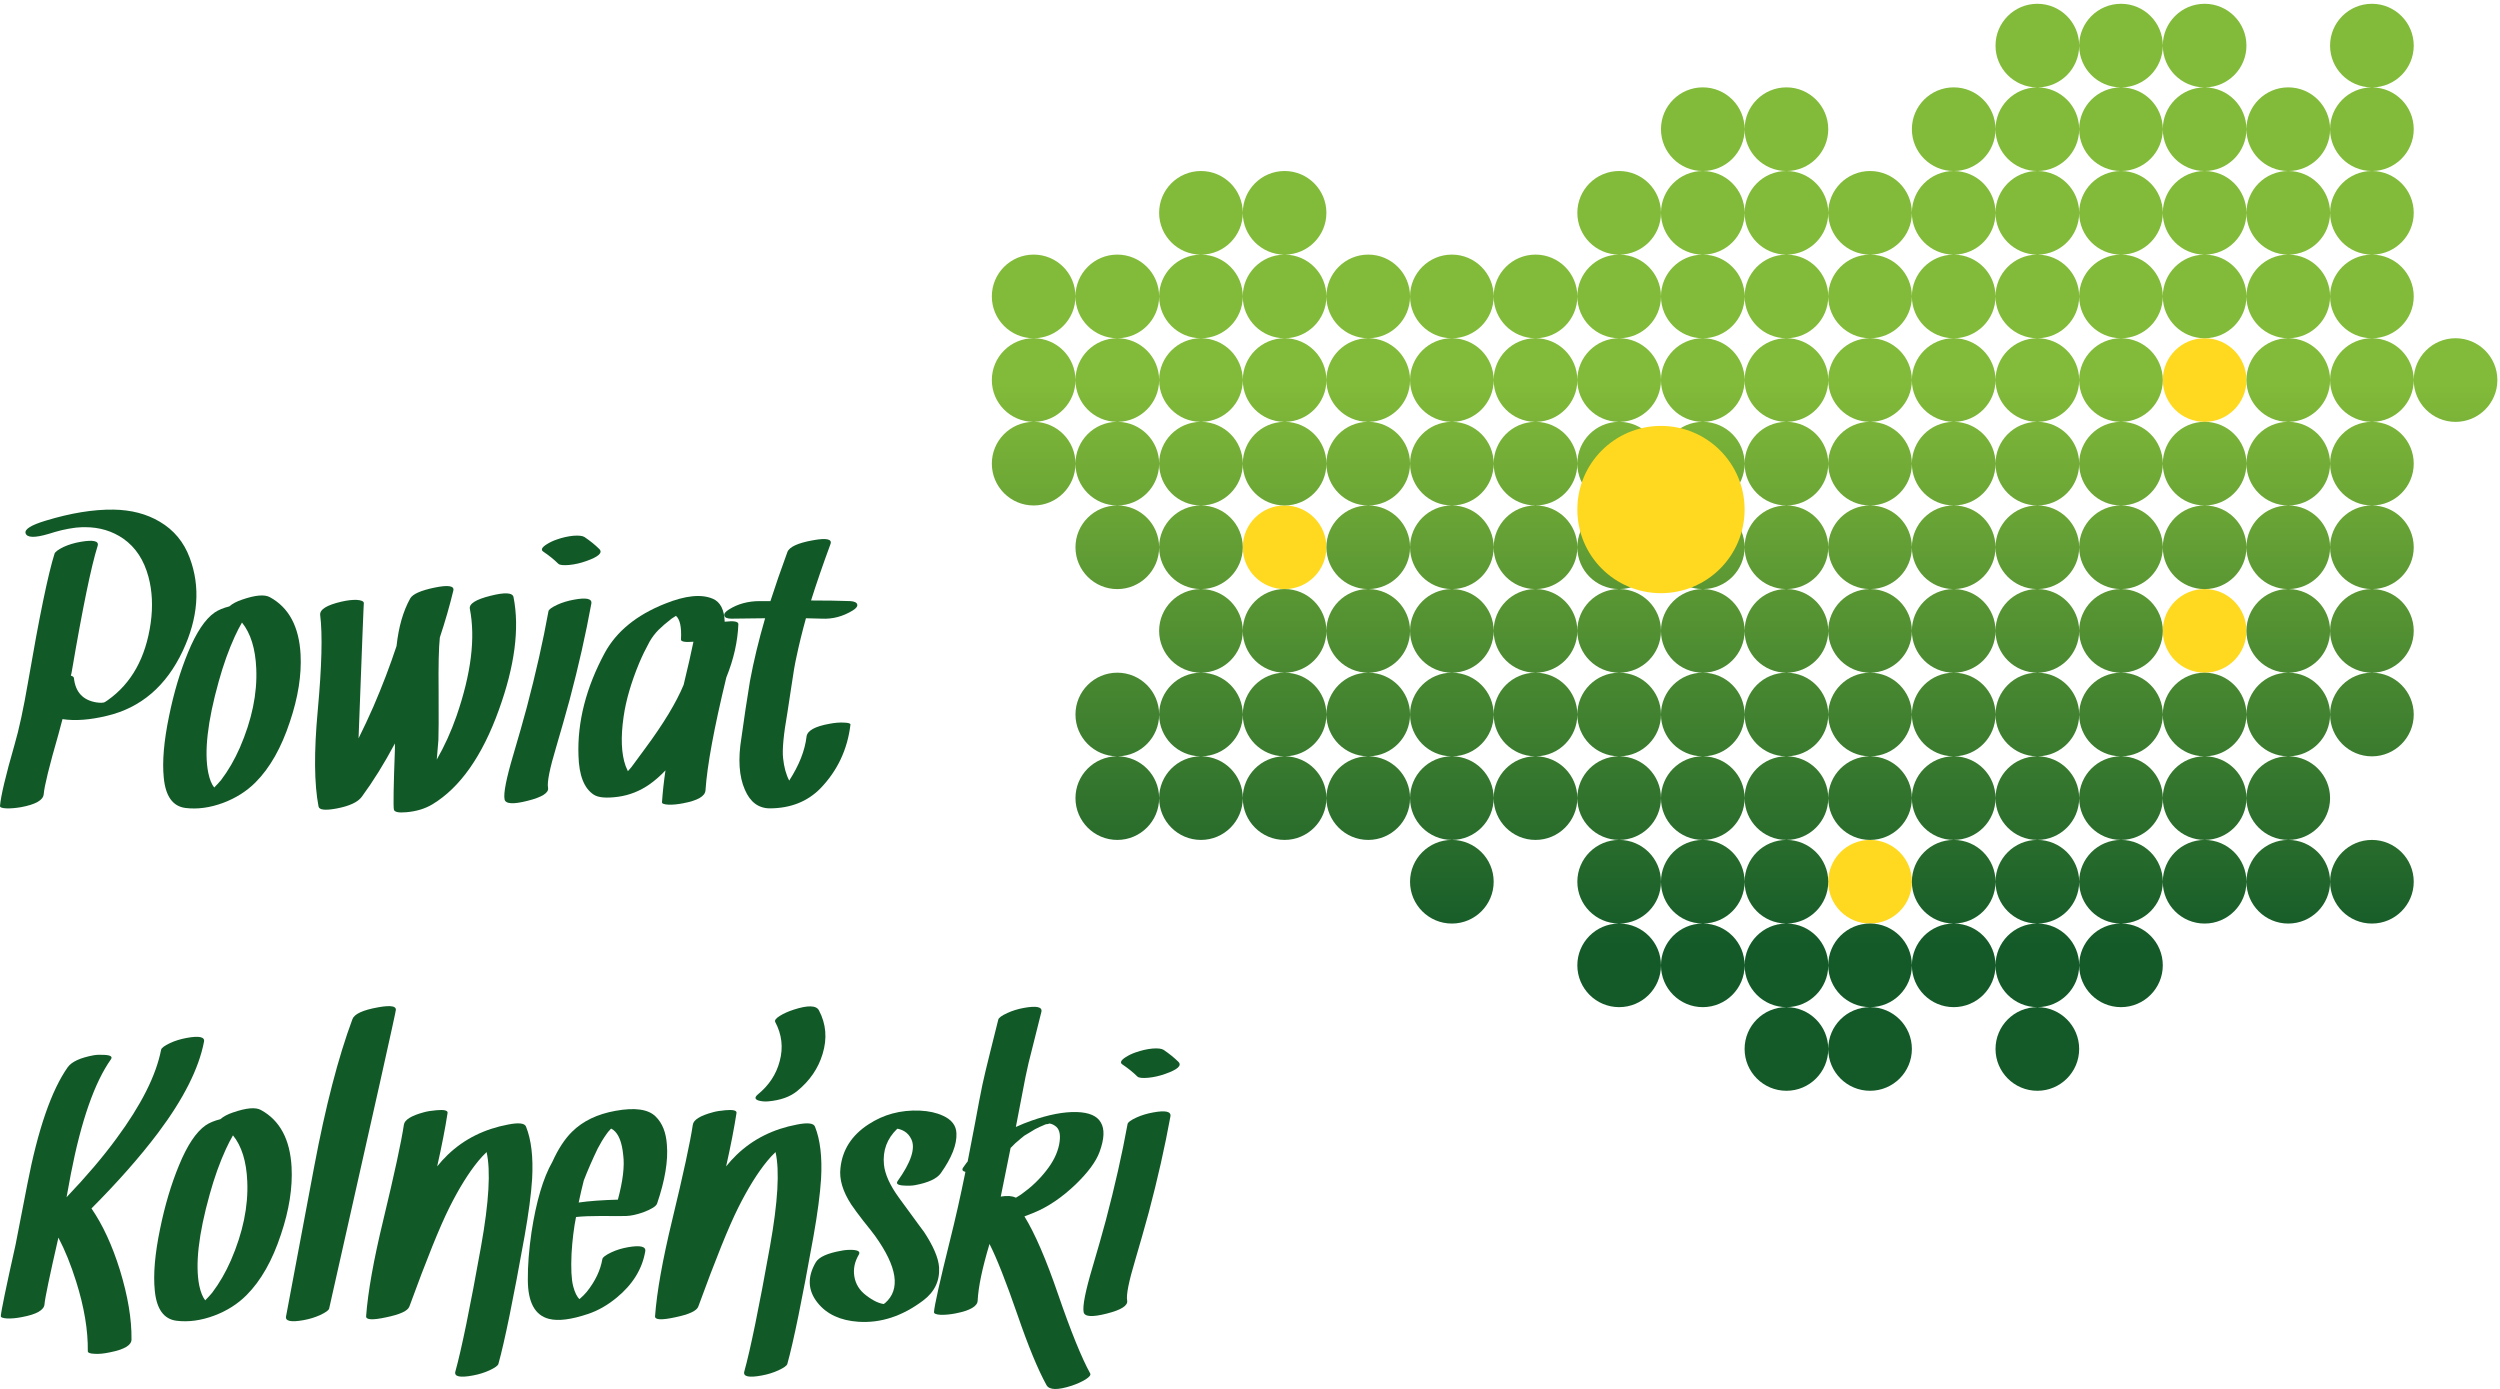
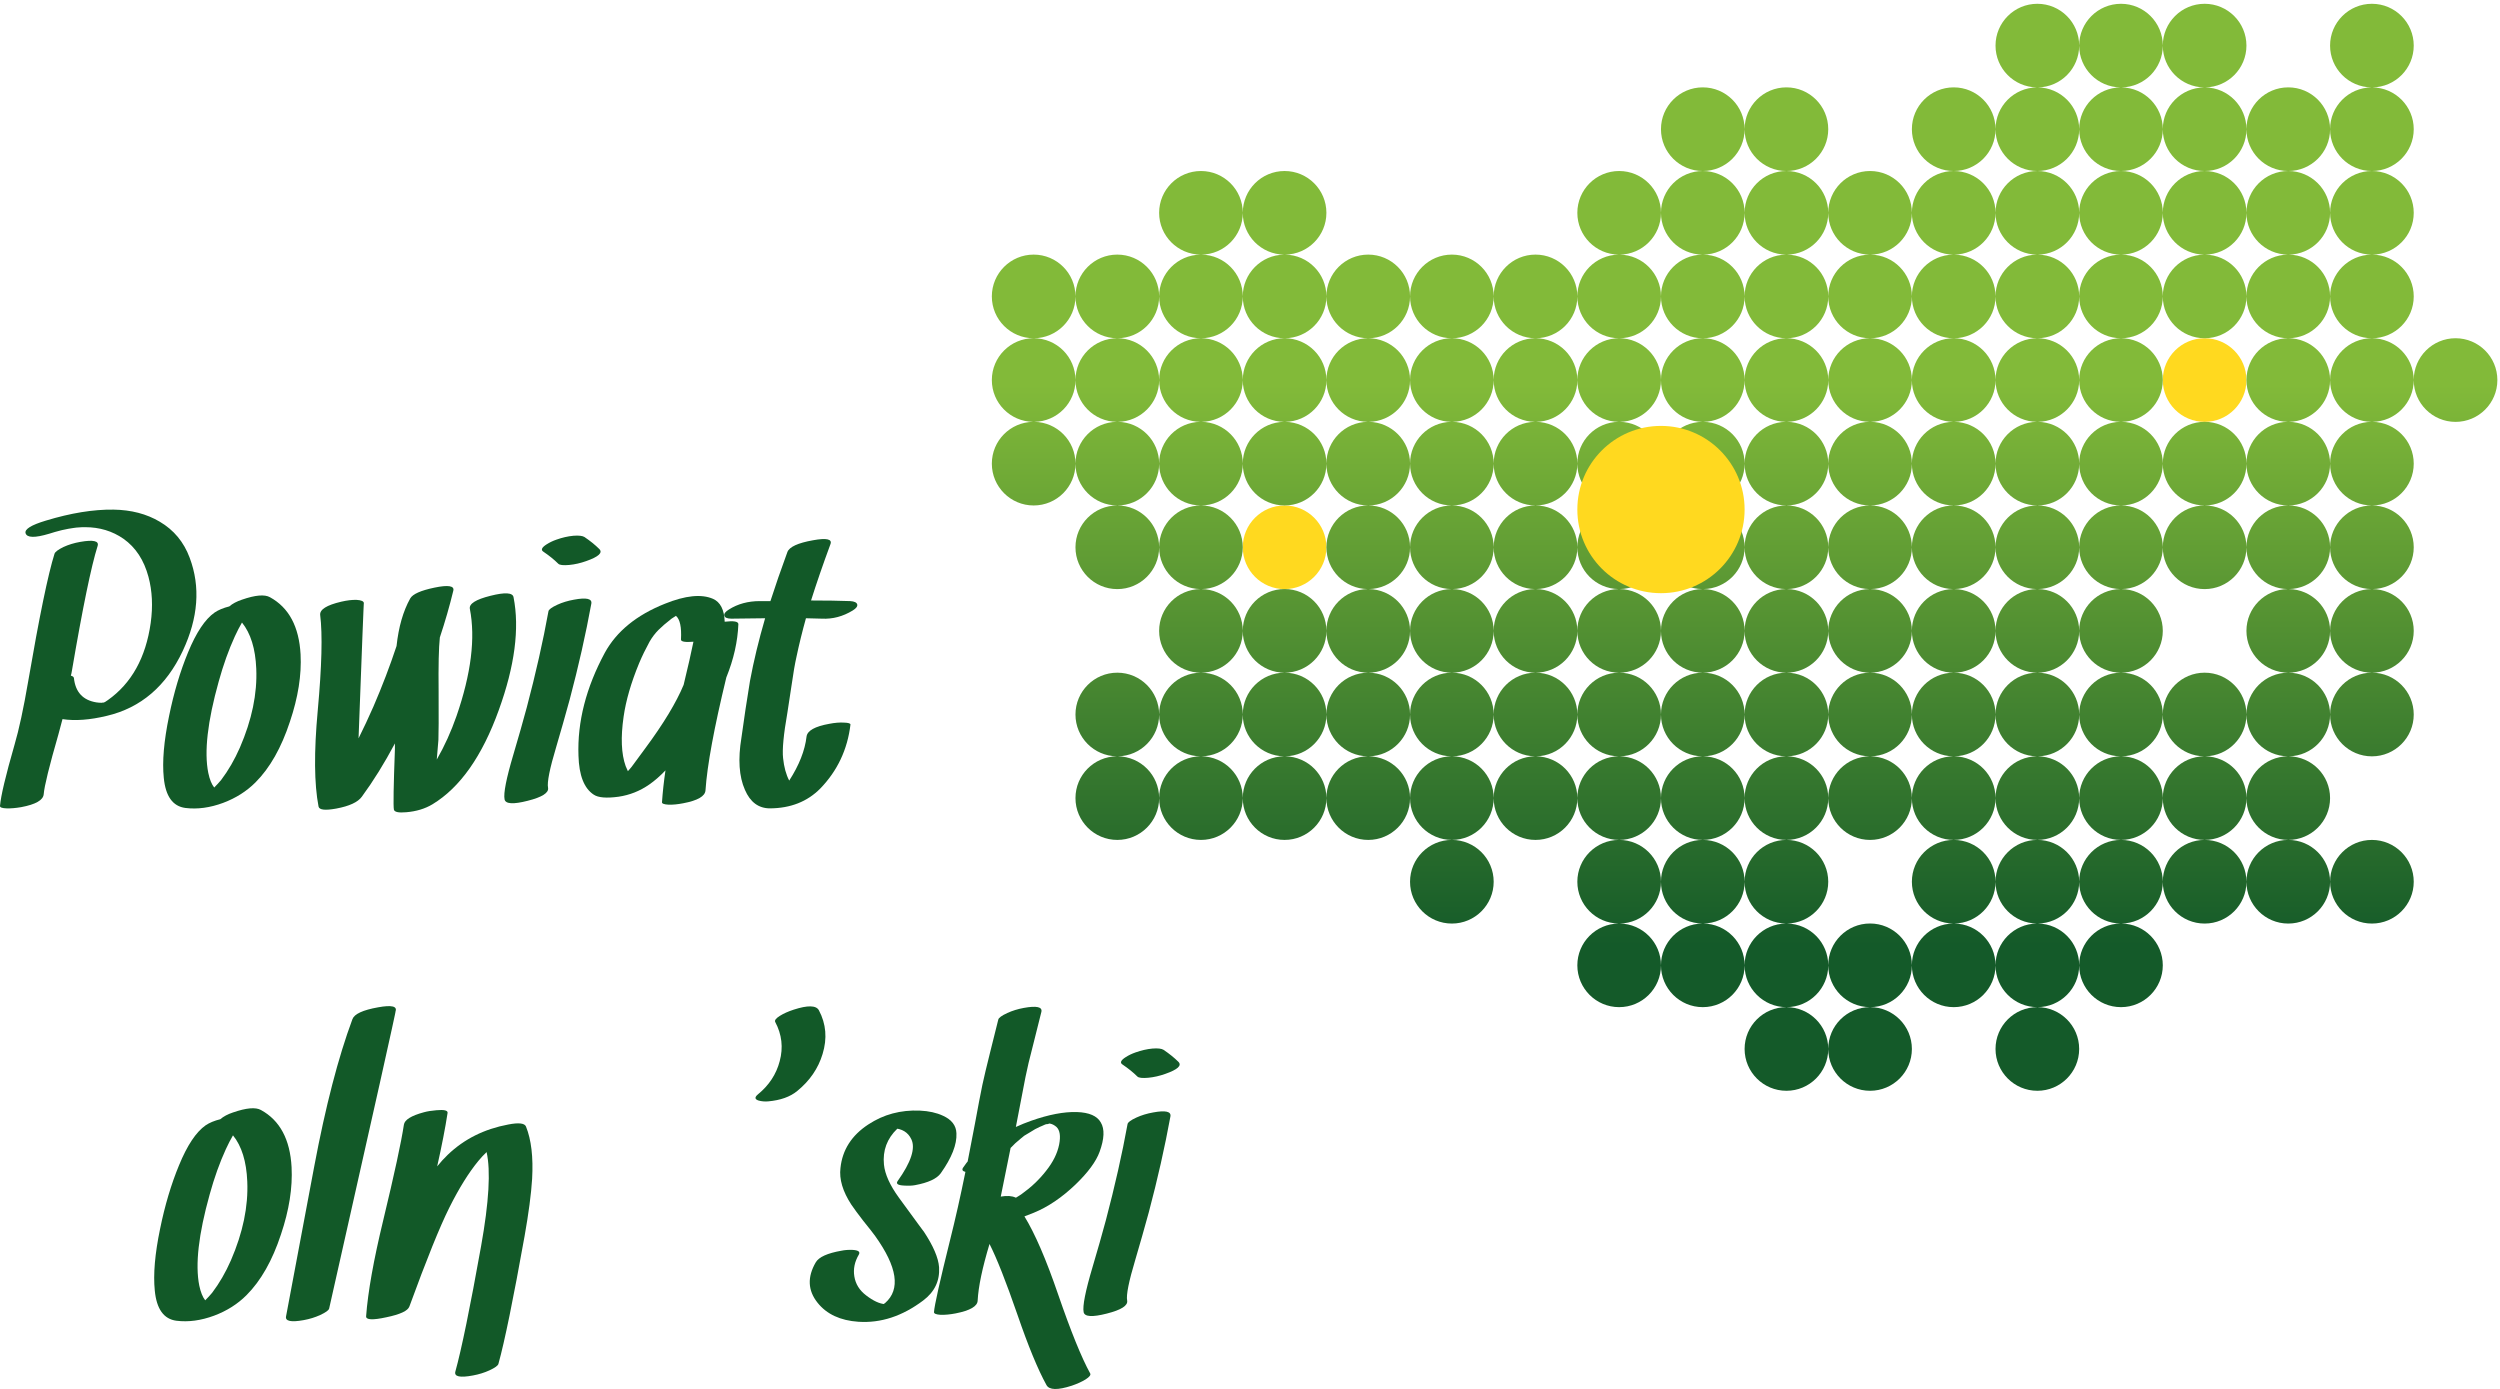
<svg xmlns="http://www.w3.org/2000/svg" width="100%" height="100%" viewBox="0 0 2505 1392" version="1.1" xml:space="preserve" style="fill-rule:evenodd;clip-rule:evenodd;stroke-linejoin:round;stroke-miterlimit:2;">
  <g transform="matrix(4.167,0,0,4.167,0,0)">
    <path d="M453.532,250.175C453.488,249.948 453.508,249.731 453.523,249.493L451.533,250.61C453.801,252.104 453.714,251.114 453.532,250.175Z" style="fill:rgb(91,53,14);fill-rule:nonzero;" />
    <path d="M318.948,131.6C318.948,137.154 314.448,141.655 308.891,141.655C303.338,141.655 298.838,137.154 298.838,131.6C298.838,126.047 303.338,121.545 308.891,121.545C314.448,121.545 318.948,126.047 318.948,131.6Z" style="fill:rgb(255,217,31);fill-rule:nonzero;" />
-     <path d="M459.733,212.024C459.733,217.577 455.232,222.081 449.674,222.081C444.122,222.081 439.621,217.577 439.621,212.024C439.621,206.472 444.122,201.968 449.674,201.968C455.232,201.968 459.733,206.472 459.733,212.024Z" style="fill:rgb(255,217,31);fill-rule:nonzero;" />
    <path d="M540.18,91.389C540.18,96.944 535.679,101.445 530.126,101.445C524.569,101.445 520.068,96.944 520.068,91.389C520.068,85.836 524.569,81.333 530.126,81.333C535.679,81.333 540.18,85.836 540.18,91.389Z" style="fill:rgb(255,217,31);fill-rule:nonzero;" />
-     <path d="M540.18,151.697C540.18,157.254 535.679,161.754 530.126,161.754C524.569,161.754 520.068,157.254 520.068,151.697C520.068,146.144 524.569,141.641 530.126,141.641C535.679,141.641 540.18,146.144 540.18,151.697Z" style="fill:rgb(255,217,31);fill-rule:nonzero;" />
    <path d="M590.465,81.333C584.91,81.333 580.408,85.836 580.408,91.389C580.408,96.944 584.91,101.445 590.465,101.445C596.018,101.445 600.519,96.944 600.519,91.389C600.519,85.836 596.018,81.333 590.465,81.333ZM570.349,222.081C575.906,222.081 580.408,217.577 580.408,212.024C580.408,206.472 575.906,201.968 570.349,201.968C564.795,201.968 560.291,206.472 560.291,212.024C560.291,217.577 564.795,222.081 570.349,222.081ZM560.291,131.6C560.291,137.106 564.719,141.574 570.214,141.648C564.719,141.723 560.291,146.19 560.291,151.697C560.291,157.252 564.792,161.752 570.343,161.754C564.792,161.758 560.291,166.26 560.291,171.812C560.291,177.367 564.795,181.871 570.349,181.871C575.906,181.871 580.408,177.367 580.408,171.812C580.408,166.26 575.91,161.758 570.357,161.754C575.91,161.752 580.408,157.252 580.408,151.697C580.408,146.19 575.98,141.723 570.486,141.648C575.98,141.574 580.408,137.106 580.408,131.6C580.408,126.047 575.906,121.545 570.349,121.545C564.795,121.545 560.291,126.047 560.291,131.6ZM570.349,81.333C564.795,81.333 560.291,85.836 560.291,91.389C560.291,96.896 564.719,101.364 570.214,101.437C564.719,101.512 560.291,105.979 560.291,111.486C560.291,117.043 564.795,121.545 570.349,121.545C575.906,121.545 580.408,117.043 580.408,111.486C580.408,105.979 575.98,101.512 570.486,101.437C575.98,101.364 580.408,96.896 580.408,91.389C580.408,85.836 575.906,81.333 570.349,81.333ZM560.291,51.178C560.291,56.684 564.718,61.151 570.208,61.229C564.718,61.307 560.291,65.772 560.291,71.276C560.291,76.83 564.795,81.333 570.349,81.333C575.906,81.333 580.408,76.83 580.408,71.276C580.408,65.772 575.983,61.307 570.494,61.229C575.983,61.151 580.408,56.684 580.408,51.178C580.408,45.626 575.906,41.123 570.349,41.123C564.795,41.123 560.291,45.626 560.291,51.178ZM570.349,41.123C575.906,41.123 580.408,36.621 580.408,31.066C580.408,25.557 575.98,21.09 570.486,21.017C575.98,20.942 580.408,16.475 580.408,10.967C580.408,5.414 575.906,0.912 570.349,0.912C564.795,0.912 560.291,5.414 560.291,10.967C560.291,16.475 564.719,20.942 570.214,21.017C564.719,21.09 560.291,25.557 560.291,31.066C560.291,36.621 564.795,41.123 570.349,41.123ZM540.18,212.024C540.18,217.577 544.684,222.081 550.236,222.081C555.791,222.081 560.291,217.577 560.291,212.024C560.291,206.472 555.791,201.968 550.236,201.968C544.684,201.968 540.18,206.472 540.18,212.024ZM550.245,161.754C555.794,161.752 560.291,157.252 560.291,151.697C560.291,146.19 555.869,141.723 550.377,141.648C555.869,141.574 560.291,137.106 560.291,131.6C560.291,126.047 555.791,121.545 550.236,121.545C544.684,121.545 540.18,126.047 540.18,131.6C540.18,137.106 544.61,141.574 550.101,141.648C544.61,141.723 540.18,146.19 540.18,151.697C540.18,157.252 544.681,161.752 550.23,161.754C544.681,161.758 540.18,166.26 540.18,171.812C540.18,177.32 544.61,181.787 550.101,181.863C544.61,181.937 540.18,186.402 540.18,191.91C540.18,197.466 544.684,201.968 550.236,201.968C555.791,201.968 560.291,197.466 560.291,191.91C560.291,186.402 555.869,181.937 550.377,181.863C555.869,181.787 560.291,177.32 560.291,171.812C560.291,166.26 555.794,161.758 550.245,161.754ZM550.236,81.333C544.684,81.333 540.18,85.836 540.18,91.389C540.18,96.896 544.61,101.364 550.101,101.437C544.61,101.512 540.18,105.979 540.18,111.486C540.18,117.043 544.684,121.545 550.236,121.545C555.791,121.545 560.291,117.043 560.291,111.486C560.291,105.979 555.869,101.512 550.377,101.437C555.869,101.364 560.291,96.896 560.291,91.389C560.291,85.836 555.791,81.333 550.236,81.333ZM550.095,61.229C544.609,61.307 540.18,65.772 540.18,71.276C540.18,76.83 544.684,81.333 550.236,81.333C555.791,81.333 560.291,76.83 560.291,71.276C560.291,65.772 555.87,61.307 550.382,61.229C555.87,61.151 560.291,56.684 560.291,51.178C560.291,45.626 555.791,41.123 550.236,41.123C544.684,41.123 540.18,45.626 540.18,51.178C540.18,56.684 544.609,61.151 550.095,61.229ZM550.236,41.123C555.791,41.123 560.291,36.621 560.291,31.066C560.291,25.51 555.791,21.008 550.236,21.008C544.684,21.008 540.18,25.51 540.18,31.066C540.18,36.621 544.684,41.123 550.236,41.123ZM530.126,201.968C524.569,201.968 520.068,206.472 520.068,212.024C520.068,217.577 524.569,222.081 530.126,222.081C535.679,222.081 540.18,217.577 540.18,212.024C540.18,206.472 535.679,201.968 530.126,201.968ZM530.126,161.754C524.569,161.754 520.068,166.258 520.068,171.812C520.068,177.32 524.499,181.787 529.987,181.863C524.499,181.937 520.068,186.402 520.068,191.91C520.068,197.466 524.569,201.968 530.126,201.968C535.679,201.968 540.18,197.466 540.18,191.91C540.18,186.402 535.753,181.937 530.266,181.863C535.753,181.787 540.18,177.32 540.18,171.812C540.18,166.258 535.679,161.754 530.126,161.754ZM530.126,121.545C524.569,121.545 520.068,126.047 520.068,131.6C520.068,137.154 524.569,141.655 530.126,141.655C535.679,141.655 540.18,137.154 540.18,131.6C540.18,126.047 535.679,121.545 530.126,121.545ZM530.126,101.431C524.569,101.431 520.068,105.933 520.068,111.486C520.068,117.043 524.569,121.545 530.126,121.545C535.679,121.545 540.18,117.043 540.18,111.486C540.18,105.933 535.679,101.431 530.126,101.431ZM520.068,51.178C520.068,56.684 524.499,61.151 529.983,61.229C524.499,61.307 520.068,65.772 520.068,71.276C520.068,76.83 524.569,81.333 530.126,81.333C535.679,81.333 540.18,76.83 540.18,71.276C540.18,65.772 535.755,61.307 530.271,61.229C535.755,61.151 540.18,56.684 540.18,51.178C540.18,45.626 535.679,41.123 530.126,41.123C524.569,41.123 520.068,45.626 520.068,51.178ZM529.987,21.017C524.499,21.09 520.068,25.557 520.068,31.066C520.068,36.621 524.569,41.123 530.126,41.123C535.679,41.123 540.18,36.621 540.18,31.066C540.18,25.557 535.753,21.09 530.266,21.017C535.753,20.942 540.18,16.475 540.18,10.967C540.18,5.414 535.679,0.912 530.126,0.912C524.569,0.912 520.068,5.414 520.068,10.967C520.068,16.475 524.499,20.942 529.987,21.017ZM510.016,201.968C504.459,201.968 499.958,206.472 499.958,212.024C499.958,217.53 504.383,221.995 509.87,222.073C504.383,222.151 499.958,226.618 499.958,232.122C499.958,237.675 504.459,242.179 510.016,242.179C515.568,242.179 520.068,237.675 520.068,232.122C520.068,226.618 515.645,222.151 510.161,222.073C515.645,221.995 520.068,217.53 520.068,212.024C520.068,206.472 515.568,201.968 510.016,201.968ZM510.153,181.863C515.641,181.787 520.068,177.32 520.068,171.812C520.068,166.26 515.573,161.758 510.022,161.754C515.573,161.752 520.068,157.252 520.068,151.697C520.068,146.19 515.641,141.723 510.153,141.648C515.641,141.574 520.068,137.106 520.068,131.6C520.068,126.047 515.568,121.545 510.016,121.545C504.459,121.545 499.958,126.047 499.958,131.6C499.958,137.106 504.385,141.574 509.876,141.648C504.385,141.723 499.958,146.19 499.958,151.697C499.958,157.252 504.458,161.752 510.004,161.754C504.458,161.758 499.958,166.26 499.958,171.812C499.958,177.32 504.385,181.787 509.876,181.863C504.385,181.937 499.958,186.402 499.958,191.91C499.958,197.466 504.459,201.968 510.016,201.968C515.568,201.968 520.068,197.466 520.068,191.91C520.068,186.402 515.641,181.937 510.153,181.863ZM520.068,111.486C520.068,105.979 515.641,101.512 510.153,101.437C515.641,101.364 520.068,96.896 520.068,91.389C520.068,85.836 515.568,81.333 510.016,81.333C504.459,81.333 499.958,85.836 499.958,91.389C499.958,96.896 504.385,101.364 509.876,101.437C504.385,101.512 499.958,105.979 499.958,111.486C499.958,117.043 504.459,121.545 510.016,121.545C515.568,121.545 520.068,117.043 520.068,111.486ZM499.958,51.178C499.958,56.684 504.383,61.151 509.87,61.229C504.383,61.307 499.958,65.772 499.958,71.276C499.958,76.83 504.459,81.333 510.016,81.333C515.568,81.333 520.068,76.83 520.068,71.276C520.068,65.772 515.645,61.307 510.161,61.229C515.645,61.151 520.068,56.684 520.068,51.178C520.068,45.626 515.568,41.123 510.016,41.123C504.459,41.123 499.958,45.626 499.958,51.178ZM509.876,21.017C504.385,21.09 499.958,25.557 499.958,31.066C499.958,36.621 504.459,41.123 510.016,41.123C515.568,41.123 520.068,36.621 520.068,31.066C520.068,25.557 515.641,21.09 510.153,21.017C515.641,20.942 520.068,16.475 520.068,10.967C520.068,5.414 515.568,0.912 510.016,0.912C504.459,0.912 499.958,5.414 499.958,10.967C499.958,16.475 504.385,20.942 509.876,21.017ZM479.845,252.233C479.845,257.788 484.348,262.29 489.904,262.29C495.457,262.29 499.958,257.788 499.958,252.233C499.958,246.677 495.457,242.179 489.904,242.179C484.348,242.179 479.845,246.677 479.845,252.233ZM490.044,222.073C495.533,221.995 499.958,217.53 499.958,212.024C499.958,206.472 495.457,201.968 489.904,201.968C484.348,201.968 479.845,206.472 479.845,212.024C479.845,217.53 484.27,221.995 489.755,222.073C484.27,222.151 479.845,226.618 479.845,232.122C479.845,237.675 484.348,242.179 489.904,242.179C495.457,242.179 499.958,237.675 499.958,232.122C499.958,226.618 495.533,222.151 490.044,222.073ZM499.958,191.91C499.958,186.402 495.529,181.937 490.037,181.863C495.529,181.787 499.958,177.32 499.958,171.812C499.958,166.26 495.461,161.758 489.908,161.754C495.461,161.752 499.958,157.252 499.958,151.697C499.958,146.19 495.529,141.723 490.037,141.648C495.529,141.574 499.958,137.106 499.958,131.6C499.958,126.047 495.457,121.545 489.904,121.545C484.348,121.545 479.845,126.047 479.845,131.6C479.845,137.106 484.274,141.574 489.766,141.648C484.274,141.723 479.845,146.19 479.845,151.697C479.845,157.252 484.346,161.752 489.896,161.754C484.346,161.758 479.845,166.26 479.845,171.812C479.845,177.32 484.274,181.787 489.766,181.863C484.274,181.937 479.845,186.402 479.845,191.91C479.845,197.466 484.348,201.968 489.904,201.968C495.457,201.968 499.958,197.466 499.958,191.91ZM499.958,111.486C499.958,105.979 495.529,101.512 490.037,101.437C495.529,101.364 499.958,96.896 499.958,91.389C499.958,85.836 495.457,81.333 489.904,81.333C484.348,81.333 479.845,85.836 479.845,91.389C479.845,96.896 484.274,101.364 489.766,101.437C484.274,101.512 479.845,105.979 479.845,111.486C479.845,117.043 484.348,121.545 489.904,121.545C495.457,121.545 499.958,117.043 499.958,111.486ZM489.904,81.333C495.457,81.333 499.958,76.83 499.958,71.276C499.958,65.772 495.533,61.307 490.044,61.229C495.533,61.151 499.958,56.684 499.958,51.178C499.958,45.626 495.457,41.123 489.904,41.123C484.348,41.123 479.845,45.626 479.845,51.178C479.845,56.684 484.27,61.151 489.755,61.229C484.27,61.307 479.845,65.772 479.845,71.276C479.845,76.83 484.348,81.333 489.904,81.333ZM489.904,41.123C495.457,41.123 499.958,36.621 499.958,31.066C499.958,25.557 495.529,21.09 490.037,21.017C495.529,20.942 499.958,16.475 499.958,10.967C499.958,5.414 495.457,0.912 489.904,0.912C484.348,0.912 479.845,5.414 479.845,10.967C479.845,16.475 484.274,20.942 489.766,21.017C484.274,21.09 479.845,25.557 479.845,31.066C479.845,36.621 484.348,41.123 489.904,41.123ZM469.934,222.073C475.422,221.995 479.845,217.53 479.845,212.024C479.845,206.472 475.344,201.968 469.79,201.968C464.235,201.968 459.733,206.472 459.733,212.024C459.733,217.53 464.16,221.995 469.647,222.073C464.16,222.151 459.733,226.618 459.733,232.122C459.733,237.675 464.235,242.179 469.79,242.179C475.344,242.179 479.845,237.675 479.845,232.122C479.845,226.618 475.422,222.151 469.934,222.073ZM479.845,191.91C479.845,186.402 475.416,181.937 469.924,181.863C475.416,181.787 479.845,177.32 479.845,171.812C479.845,166.26 475.348,161.758 469.795,161.754C475.348,161.752 479.845,157.252 479.845,151.697C479.845,146.19 475.416,141.723 469.924,141.648C475.416,141.574 479.845,137.106 479.845,131.6C479.845,126.047 475.344,121.545 469.79,121.545C464.235,121.545 459.733,126.047 459.733,131.6C459.733,137.106 464.161,141.574 469.655,141.648C464.161,141.723 459.733,146.19 459.733,151.697C459.733,157.252 464.232,161.752 469.782,161.754C464.232,161.758 459.733,166.26 459.733,171.812C459.733,177.32 464.161,181.787 469.655,181.863C464.161,181.937 459.733,186.402 459.733,191.91C459.733,197.466 464.235,201.968 469.79,201.968C475.344,201.968 479.845,197.466 479.845,191.91ZM459.733,91.389C459.733,96.896 464.161,101.364 469.655,101.437C464.161,101.512 459.733,105.979 459.733,111.486C459.733,117.043 464.235,121.545 469.79,121.545C475.344,121.545 479.845,117.043 479.845,111.486C479.845,105.979 475.416,101.512 469.924,101.437C475.416,101.364 479.845,96.896 479.845,91.389C479.845,85.836 475.344,81.333 469.79,81.333C464.235,81.333 459.733,85.836 459.733,91.389ZM469.647,61.229C464.16,61.307 459.733,65.772 459.733,71.276C459.733,76.83 464.235,81.333 469.79,81.333C475.344,81.333 479.845,76.83 479.845,71.276C479.845,65.772 475.422,61.307 469.934,61.229C475.422,61.151 479.845,56.684 479.845,51.178C479.845,45.626 475.344,41.123 469.79,41.123C464.235,41.123 459.733,45.626 459.733,51.178C459.733,56.684 464.16,61.151 469.647,61.229ZM479.845,31.066C479.845,25.51 475.344,21.008 469.79,21.008C464.235,21.008 459.733,25.51 459.733,31.066C459.733,36.621 464.235,41.123 469.79,41.123C475.344,41.123 479.845,36.621 479.845,31.066ZM439.621,252.233C439.621,257.788 444.122,262.29 449.674,262.29C455.232,262.29 459.733,257.788 459.733,252.233C459.733,246.677 455.232,242.179 449.674,242.179C444.122,242.179 439.621,246.677 439.621,252.233ZM449.674,222.065C444.122,222.065 439.621,226.567 439.621,232.122C439.621,237.675 444.122,242.179 449.674,242.179C455.232,242.179 459.733,237.675 459.733,232.122C459.733,226.567 455.232,222.065 449.674,222.065ZM449.814,181.863C455.305,181.787 459.733,177.32 459.733,171.812C459.733,166.26 455.236,161.758 449.685,161.754C455.236,161.752 459.733,157.252 459.733,151.697C459.733,146.19 455.305,141.723 449.814,141.648C455.305,141.574 459.733,137.106 459.733,131.6C459.733,126.047 455.232,121.545 449.674,121.545C444.122,121.545 439.621,126.047 439.621,131.6C439.621,137.106 444.051,141.574 449.54,141.648C444.051,141.723 439.621,146.19 439.621,151.697C439.621,157.252 444.121,161.752 449.668,161.754C444.121,161.758 439.621,166.26 439.621,171.812C439.621,177.32 444.051,181.787 449.54,181.863C444.051,181.937 439.621,186.402 439.621,191.91C439.621,197.466 444.122,201.968 449.674,201.968C455.232,201.968 459.733,197.466 459.733,191.91C459.733,186.402 455.305,181.937 449.814,181.863ZM439.621,91.389C439.621,96.896 444.051,101.364 449.54,101.437C444.051,101.512 439.621,105.979 439.621,111.486C439.621,117.043 444.122,121.545 449.674,121.545C455.232,121.545 459.733,117.043 459.733,111.486C459.733,105.979 455.305,101.512 449.814,101.437C455.305,101.364 459.733,96.896 459.733,91.389C459.733,85.836 455.232,81.333 449.674,81.333C444.122,81.333 439.621,85.836 439.621,91.389ZM449.533,61.229C444.045,61.307 439.621,65.772 439.621,71.276C439.621,76.83 444.122,81.333 449.674,81.333C455.232,81.333 459.733,76.83 459.733,71.276C459.733,65.772 455.309,61.307 449.823,61.229C455.309,61.151 459.733,56.684 459.733,51.178C459.733,45.626 455.232,41.123 449.674,41.123C444.122,41.123 439.621,45.626 439.621,51.178C439.621,56.684 444.045,61.151 449.533,61.229ZM429.566,242.179C424.011,242.179 419.509,246.677 419.509,252.233C419.509,257.788 424.011,262.29 429.566,262.29C435.121,262.29 439.621,257.788 439.621,252.233C439.621,246.677 435.121,242.179 429.566,242.179ZM439.621,232.122C439.621,226.618 435.198,222.151 429.709,222.073C435.198,221.995 439.621,217.53 439.621,212.024C439.621,206.472 435.121,201.968 429.566,201.968C424.011,201.968 419.509,206.472 419.509,212.024C419.509,217.53 423.933,221.995 429.419,222.073C423.933,222.151 419.509,226.618 419.509,232.122C419.509,237.675 424.011,242.179 429.566,242.179C435.121,242.179 439.621,237.675 439.621,232.122ZM429.702,181.863C435.194,181.787 439.621,177.32 439.621,171.812C439.621,166.26 435.125,161.758 429.574,161.754C435.125,161.752 439.621,157.252 439.621,151.697C439.621,146.19 435.194,141.723 429.702,141.648C435.194,141.574 439.621,137.106 439.621,131.6C439.621,126.047 435.121,121.545 429.566,121.545C424.011,121.545 419.509,126.047 419.509,131.6C419.509,137.106 423.937,141.574 429.427,141.648C423.937,141.723 419.509,146.19 419.509,151.697C419.509,157.252 424.005,161.752 429.558,161.754C424.005,161.758 419.509,166.26 419.509,171.812C419.509,177.32 423.937,181.787 429.427,181.863C423.937,181.937 419.509,186.402 419.509,191.91C419.509,197.466 424.011,201.968 429.566,201.968C435.121,201.968 439.621,197.466 439.621,191.91C439.621,186.402 435.194,181.937 429.702,181.863ZM419.509,91.389C419.509,96.896 423.937,101.364 429.427,101.437C423.937,101.512 419.509,105.979 419.509,111.486C419.509,117.043 424.011,121.545 429.566,121.545C435.121,121.545 439.621,117.043 439.621,111.486C439.621,105.979 435.194,101.512 429.702,101.437C435.194,101.364 439.621,96.896 439.621,91.389C439.621,85.836 435.121,81.333 429.566,81.333C424.011,81.333 419.509,85.836 419.509,91.389ZM419.509,51.178C419.509,56.684 423.933,61.151 429.419,61.229C423.933,61.307 419.509,65.772 419.509,71.276C419.509,76.83 424.011,81.333 429.566,81.333C435.121,81.333 439.621,76.83 439.621,71.276C439.621,65.772 435.198,61.307 429.709,61.229C435.198,61.151 439.621,56.684 439.621,51.178C439.621,45.626 435.121,41.123 429.566,41.123C424.011,41.123 419.509,45.626 419.509,51.178ZM429.566,41.123C435.121,41.123 439.621,36.621 439.621,31.066C439.621,25.51 435.121,21.008 429.566,21.008C424.011,21.008 419.509,25.51 419.509,31.066C419.509,36.621 424.011,41.123 429.566,41.123ZM409.596,222.073C415.085,221.995 419.509,217.53 419.509,212.024C419.509,206.472 415.005,201.968 409.451,201.968C403.9,201.968 399.399,206.472 399.399,212.024C399.399,217.53 403.822,221.995 409.31,222.073C403.822,222.151 399.399,226.618 399.399,232.122C399.399,237.675 403.9,242.179 409.451,242.179C415.005,242.179 419.509,237.675 419.509,232.122C419.509,226.618 415.085,222.151 409.596,222.073ZM419.509,191.91C419.509,186.402 415.082,181.937 409.591,181.863C415.082,181.787 419.509,177.32 419.509,171.812C419.509,166.26 415.011,161.758 409.458,161.754C415.011,161.752 419.509,157.252 419.509,151.697C419.509,146.19 415.082,141.723 409.591,141.648C415.082,141.574 419.509,137.106 419.509,131.6C419.509,126.047 415.005,121.545 409.451,121.545C403.9,121.545 399.399,126.047 399.399,131.6C399.399,137.106 403.824,141.574 409.317,141.648C403.824,141.723 399.399,146.19 399.399,151.697C399.399,157.252 403.895,161.752 409.447,161.754C403.895,161.758 399.399,166.26 399.399,171.812C399.399,177.32 403.824,181.787 409.317,181.863C403.824,181.937 399.399,186.402 399.399,191.91C399.399,197.466 403.9,201.968 409.451,201.968C415.005,201.968 419.509,197.466 419.509,191.91ZM399.399,91.389C399.399,96.896 403.824,101.364 409.317,101.437C403.824,101.512 399.399,105.979 399.399,111.486C399.399,117.043 403.9,121.545 409.451,121.545C415.005,121.545 419.509,117.043 419.509,111.486C419.509,105.979 415.082,101.512 409.591,101.437C415.082,101.364 419.509,96.896 419.509,91.389C419.509,85.836 415.005,81.333 409.451,81.333C403.9,81.333 399.399,85.836 399.399,91.389ZM409.31,61.229C403.822,61.307 399.399,65.772 399.399,71.276C399.399,76.83 403.9,81.333 409.451,81.333C415.005,81.333 419.509,76.83 419.509,71.276C419.509,65.772 415.085,61.307 409.596,61.229C415.085,61.151 419.509,56.684 419.509,51.178C419.509,45.626 415.005,41.123 409.451,41.123C403.9,41.123 399.399,45.626 399.399,51.178C399.399,56.684 403.822,61.151 409.31,61.229ZM419.509,31.066C419.509,25.51 415.005,21.008 409.451,21.008C403.9,21.008 399.399,25.51 399.399,31.066C399.399,36.621 403.9,41.123 409.451,41.123C415.005,41.123 419.509,36.621 419.509,31.066ZM389.488,222.073C394.97,221.995 399.399,217.53 399.399,212.024C399.399,206.472 394.896,201.968 389.341,201.968C383.789,201.968 379.288,206.472 379.288,212.024C379.288,217.53 383.71,221.995 389.197,222.073C383.71,222.151 379.288,226.618 379.288,232.122C379.288,237.675 383.789,242.179 389.341,242.179C394.896,242.179 399.399,237.675 399.399,232.122C399.399,226.618 394.97,222.151 389.488,222.073ZM399.399,191.91C399.399,186.402 394.968,181.937 389.478,181.863C394.968,181.787 399.399,177.32 399.399,171.812C399.399,166.26 394.9,161.758 389.348,161.754C394.9,161.752 399.399,157.252 399.399,151.697C399.399,146.19 394.968,141.723 389.478,141.648C394.968,141.574 399.399,137.106 399.399,131.6C399.399,126.047 394.896,121.545 389.341,121.545C383.789,121.545 379.288,126.047 379.288,131.6C379.288,137.106 383.712,141.574 389.205,141.648C383.712,141.723 379.288,146.19 379.288,151.697C379.288,157.252 383.786,161.752 389.335,161.754C383.786,161.758 379.288,166.26 379.288,171.812C379.288,177.32 383.712,181.787 389.205,181.863C383.712,181.937 379.288,186.402 379.288,191.91C379.288,197.466 383.789,201.968 389.341,201.968C394.896,201.968 399.399,197.466 399.399,191.91ZM399.399,111.486C399.399,105.979 394.968,101.512 389.478,101.437C394.968,101.364 399.399,96.896 399.399,91.389C399.399,85.836 394.896,81.333 389.341,81.333C383.789,81.333 379.288,85.836 379.288,91.389C379.288,96.896 383.712,101.364 389.205,101.437C383.712,101.512 379.288,105.979 379.288,111.486C379.288,117.043 383.789,121.545 389.341,121.545C394.896,121.545 399.399,117.043 399.399,111.486ZM389.341,81.333C394.896,81.333 399.399,76.83 399.399,71.276C399.399,65.772 394.97,61.307 389.488,61.229C394.97,61.151 399.399,56.684 399.399,51.178C399.399,45.626 394.896,41.123 389.341,41.123C383.789,41.123 379.288,45.626 379.288,51.178C379.288,56.684 383.71,61.151 389.197,61.229C383.71,61.307 379.288,65.772 379.288,71.276C379.288,76.83 383.789,81.333 389.341,81.333ZM369.364,181.863C374.857,181.787 379.288,177.32 379.288,171.812C379.288,166.26 374.788,161.758 369.237,161.754C374.788,161.752 379.288,157.252 379.288,151.697C379.288,146.19 374.857,141.723 369.364,141.648C374.857,141.574 379.288,137.106 379.288,131.6C379.288,126.047 374.784,121.545 369.229,121.545C363.673,121.545 359.17,126.047 359.17,131.6C359.17,137.106 363.6,141.574 369.092,141.648C363.6,141.723 359.17,146.19 359.17,151.697C359.17,157.252 363.669,161.752 369.223,161.754C363.669,161.758 359.17,166.26 359.17,171.812C359.17,177.32 363.6,181.787 369.092,181.863C363.6,181.937 359.17,186.402 359.17,191.91C359.17,197.466 363.673,201.968 369.229,201.968C374.784,201.968 379.288,197.466 379.288,191.91C379.288,186.402 374.857,181.937 369.364,181.863ZM379.288,111.486C379.288,105.979 374.857,101.512 369.364,101.437C374.857,101.364 379.288,96.896 379.288,91.389C379.288,85.836 374.784,81.333 369.229,81.333C363.673,81.333 359.17,85.836 359.17,91.389C359.17,96.896 363.6,101.364 369.092,101.437C363.6,101.512 359.17,105.979 359.17,111.486C359.17,117.043 363.673,121.545 369.229,121.545C374.784,121.545 379.288,117.043 379.288,111.486ZM369.229,81.333C374.784,81.333 379.288,76.83 379.288,71.276C379.288,65.723 374.784,61.222 369.229,61.222C363.673,61.222 359.17,65.723 359.17,71.276C359.17,76.83 363.673,81.333 369.229,81.333ZM339.06,212.024C339.06,217.577 343.563,222.081 349.117,222.081C354.67,222.081 359.17,217.577 359.17,212.024C359.17,206.472 354.67,201.968 349.117,201.968C343.563,201.968 339.06,206.472 339.06,212.024ZM349.251,181.863C354.747,181.787 359.17,177.32 359.17,171.812C359.17,166.26 354.674,161.758 349.122,161.754C354.674,161.752 359.17,157.252 359.17,151.697C359.17,146.19 354.747,141.723 349.251,141.648C354.747,141.574 359.17,137.106 359.17,131.6C359.17,126.047 354.67,121.545 349.117,121.545C343.563,121.545 339.06,126.047 339.06,131.6C339.06,137.106 343.491,141.574 348.98,141.648C343.491,141.723 339.06,146.19 339.06,151.697C339.06,157.252 343.559,161.752 349.109,161.754C343.559,161.758 339.06,166.26 339.06,171.812C339.06,177.32 343.491,181.787 348.98,181.863C343.491,181.937 339.06,186.402 339.06,191.91C339.06,197.466 343.563,201.968 349.117,201.968C354.67,201.968 359.17,197.466 359.17,191.91C359.17,186.402 354.747,181.937 349.251,181.863ZM359.17,111.486C359.17,105.979 354.747,101.512 349.251,101.437C354.747,101.364 359.17,96.896 359.17,91.389C359.17,85.836 354.67,81.333 349.117,81.333C343.563,81.333 339.06,85.836 339.06,91.389C339.06,96.896 343.491,101.364 348.98,101.437C343.491,101.512 339.06,105.979 339.06,111.486C339.06,117.043 343.563,121.545 349.117,121.545C354.67,121.545 359.17,117.043 359.17,111.486ZM349.117,81.333C354.67,81.333 359.17,76.83 359.17,71.276C359.17,65.723 354.67,61.222 349.117,61.222C343.563,61.222 339.06,65.723 339.06,71.276C339.06,76.83 343.563,81.333 349.117,81.333ZM329.141,181.863C334.635,181.787 339.06,177.32 339.06,171.812C339.06,166.26 334.561,161.758 329.011,161.754C334.561,161.752 339.06,157.252 339.06,151.697C339.06,146.19 334.635,141.723 329.141,141.648C334.635,141.574 339.06,137.106 339.06,131.6C339.06,126.047 334.559,121.545 329.005,121.545C323.452,121.545 318.948,126.047 318.948,131.6C318.948,137.106 323.379,141.574 328.865,141.648C323.379,141.723 318.948,146.19 318.948,151.697C318.948,157.252 323.446,161.752 328.998,161.754C323.446,161.758 318.948,166.26 318.948,171.812C318.948,177.32 323.379,181.787 328.865,181.863C323.379,181.937 318.948,186.402 318.948,191.91C318.948,197.466 323.452,201.968 329.005,201.968C334.559,201.968 339.06,197.466 339.06,191.91C339.06,186.402 334.635,181.937 329.141,181.863ZM339.06,111.486C339.06,105.979 334.635,101.512 329.141,101.437C334.635,101.364 339.06,96.896 339.06,91.389C339.06,85.836 334.559,81.333 329.005,81.333C323.452,81.333 318.948,85.836 318.948,91.389C318.948,96.896 323.379,101.364 328.865,101.437C323.379,101.512 318.948,105.979 318.948,111.486C318.948,117.043 323.452,121.545 329.005,121.545C334.559,121.545 339.06,117.043 339.06,111.486ZM329.005,81.333C334.559,81.333 339.06,76.83 339.06,71.276C339.06,65.723 334.559,61.222 329.005,61.222C323.452,61.222 318.948,65.723 318.948,71.276C318.948,76.83 323.452,81.333 329.005,81.333ZM309.032,181.863C314.52,181.787 318.948,177.32 318.948,171.812C318.948,166.26 314.45,161.758 308.901,161.754C314.45,161.752 318.948,157.252 318.948,151.697C318.948,146.144 314.448,141.641 308.891,141.641C303.338,141.641 298.838,146.144 298.838,151.697C298.838,157.252 303.334,161.752 308.885,161.754C303.334,161.758 298.838,166.26 298.838,171.812C298.838,177.32 303.264,181.787 308.756,181.863C303.264,181.937 298.838,186.402 298.838,191.91C298.838,197.466 303.338,201.968 308.891,201.968C314.448,201.968 318.948,197.466 318.948,191.91C318.948,186.402 314.52,181.937 309.032,181.863ZM298.838,91.389C298.838,96.896 303.264,101.364 308.756,101.437C303.264,101.512 298.838,105.979 298.838,111.486C298.838,117.043 303.338,121.545 308.891,121.545C314.448,121.545 318.948,117.043 318.948,111.486C318.948,105.979 314.52,101.512 309.032,101.437C314.52,101.364 318.948,96.896 318.948,91.389C318.948,85.836 314.448,81.333 308.891,81.333C303.338,81.333 298.838,85.836 298.838,91.389ZM308.749,61.229C303.264,61.307 298.838,65.772 298.838,71.276C298.838,76.83 303.338,81.333 308.891,81.333C314.448,81.333 318.948,76.83 318.948,71.276C318.948,65.772 314.524,61.307 309.038,61.229C314.524,61.151 318.948,56.684 318.948,51.178C318.948,45.626 314.448,41.123 308.891,41.123C303.338,41.123 298.838,45.626 298.838,51.178C298.838,56.684 303.264,61.151 308.749,61.229ZM288.918,181.863C294.407,181.787 298.838,177.32 298.838,171.812C298.838,166.26 294.338,161.758 288.788,161.754C294.338,161.752 298.838,157.252 298.838,151.697C298.838,146.19 294.407,141.723 288.918,141.648C294.407,141.574 298.838,137.106 298.838,131.6C298.838,126.047 294.336,121.545 288.782,121.545C283.229,121.545 278.725,126.047 278.725,131.6C278.725,137.106 283.153,141.574 288.643,141.648C283.153,141.723 278.725,146.19 278.725,151.697C278.725,157.252 283.225,161.752 288.776,161.754C283.225,161.758 278.725,166.26 278.725,171.812C278.725,177.32 283.153,181.787 288.643,181.863C283.153,181.937 278.725,186.402 278.725,191.91C278.725,197.466 283.229,201.968 288.782,201.968C294.336,201.968 298.838,197.466 298.838,191.91C298.838,186.402 294.407,181.937 288.918,181.863ZM298.838,111.486C298.838,105.979 294.407,101.512 288.918,101.437C294.407,101.364 298.838,96.896 298.838,91.389C298.838,85.836 294.336,81.333 288.782,81.333C283.229,81.333 278.725,85.836 278.725,91.389C278.725,96.896 283.153,101.364 288.643,101.437C283.153,101.512 278.725,105.979 278.725,111.486C278.725,117.043 283.229,121.545 288.782,121.545C294.336,121.545 298.838,117.043 298.838,111.486ZM288.782,81.333C294.336,81.333 298.838,76.83 298.838,71.276C298.838,65.772 294.411,61.307 288.922,61.229C294.411,61.151 298.838,56.684 298.838,51.178C298.838,45.626 294.336,41.123 288.782,41.123C283.229,41.123 278.725,45.626 278.725,51.178C278.725,56.684 283.149,61.151 288.637,61.229C283.149,61.307 278.725,65.772 278.725,71.276C278.725,76.83 283.229,81.333 288.782,81.333ZM268.803,181.863C274.297,181.787 278.725,177.32 278.725,171.812C278.725,166.258 274.225,161.754 268.668,161.754C263.112,161.754 258.609,166.258 258.609,171.812C258.609,177.32 263.04,181.787 268.53,181.863C263.04,181.937 258.609,186.402 258.609,191.91C258.609,197.466 263.112,201.968 268.668,201.968C274.225,201.968 278.725,197.466 278.725,191.91C278.725,186.402 274.297,181.937 268.803,181.863ZM268.668,121.545C263.112,121.545 258.609,126.047 258.609,131.6C258.609,137.154 263.112,141.655 268.668,141.655C274.225,141.655 278.725,137.154 278.725,131.6C278.725,126.047 274.225,121.545 268.668,121.545ZM278.725,111.486C278.725,105.979 274.297,101.512 268.803,101.437C274.297,101.364 278.725,96.896 278.725,91.389C278.725,85.836 274.225,81.333 268.668,81.333C263.112,81.333 258.609,85.836 258.609,91.389C258.609,96.896 263.04,101.364 268.53,101.437C263.04,101.512 258.609,105.979 258.609,111.486C258.609,117.043 263.112,121.545 268.668,121.545C274.225,121.545 278.725,117.043 278.725,111.486ZM268.668,81.333C274.225,81.333 278.725,76.83 278.725,71.276C278.725,65.723 274.225,61.222 268.668,61.222C263.112,61.222 258.609,65.723 258.609,71.276C258.609,76.83 263.112,81.333 268.668,81.333ZM248.694,101.437C254.186,101.364 258.609,96.896 258.609,91.389C258.609,85.836 254.11,81.333 248.555,81.333C243,81.333 238.499,85.836 238.499,91.389C238.499,96.896 242.928,101.364 248.418,101.437C242.928,101.512 238.499,105.979 238.499,111.486C238.499,117.043 243,121.545 248.555,121.545C254.11,121.545 258.609,117.043 258.609,111.486C258.609,105.979 254.186,101.512 248.694,101.437ZM258.609,71.276C258.609,65.723 254.11,61.222 248.555,61.222C243,61.222 238.499,65.723 238.499,71.276C238.499,76.83 243,81.333 248.555,81.333C254.11,81.333 258.609,76.83 258.609,71.276Z" style="fill:url(#_Linear1);" />
    <path d="M379.288,122.525C379.288,133.633 388.289,142.637 399.399,142.637C410.505,142.637 419.509,133.633 419.509,122.525C419.509,111.419 410.505,102.414 399.399,102.414C388.289,102.414 379.288,111.419 379.288,122.525Z" style="fill:rgb(255,217,31);fill-rule:nonzero;" />
-     <path d="M44.877,249.583C47.92,249.026 49.313,249.337 49.051,250.515C47.805,256.962 44.123,264.265 38.004,272.415C33.686,278.143 28.347,284.2 21.995,290.583C24.713,294.542 26.988,299.47 28.822,305.36C30.752,311.645 31.685,317.227 31.62,322.102C31.62,323.479 29.871,324.511 26.366,325.196C24.992,325.491 23.797,325.606 22.783,325.54C21.669,325.509 21.114,325.298 21.114,324.903C21.178,319.86 20.245,314.284 18.314,308.159C17.039,304.099 15.611,300.581 14.042,297.602C11.913,306.901 10.801,312.235 10.704,313.608C10.606,315.016 8.806,316.05 5.302,316.702C3.963,316.966 2.782,317.079 1.769,317.044C0.688,316.981 0.164,316.784 0.196,316.458C0.265,315.313 1.44,309.616 3.731,299.368C3.764,299.173 4.715,294.296 6.577,284.739C9.133,271.546 12.374,262.169 16.301,256.602C17.25,255.298 19.312,254.347 22.488,253.757C23.207,253.626 24.075,253.593 25.091,253.657C26.595,253.725 27.119,254.085 26.663,254.737C22.734,260.303 19.524,269.485 17.039,282.286C16.842,283.333 16.498,285.198 16.008,287.88C20.784,282.872 24.78,278.175 27.988,273.788C33.944,265.735 37.527,258.618 38.74,252.433C38.804,252.005 39.526,251.466 40.901,250.808C42.112,250.253 43.438,249.847 44.877,249.583Z" style="fill:rgb(18,89,40);fill-rule:nonzero;" />
    <path d="M55.531,303.052C58.412,296.407 59.723,290.091 59.459,284.099C59.264,279.288 58.115,275.589 56.023,273.005C55.436,274.018 54.861,275.132 54.303,276.343C52.83,279.552 51.539,283.165 50.424,287.192C47.742,296.784 46.906,304.099 47.92,309.141C48.25,310.714 48.723,311.891 49.344,312.677C49.967,312.054 50.523,311.446 51.014,310.858C52.75,308.569 54.256,305.968 55.531,303.052ZM62.75,266.915C67.301,269.401 69.754,273.987 70.115,280.663C70.377,285.608 69.525,290.991 67.563,296.817C65.498,303.102 62.732,307.979 59.264,311.446C57.135,313.577 54.549,315.214 51.506,316.358C48.33,317.538 45.303,317.948 42.424,317.587C39.381,317.194 37.644,314.77 37.219,310.321C36.824,306.427 37.251,301.483 38.495,295.491C39.64,289.862 41.162,284.755 43.061,280.173C45.025,275.393 47.152,272.202 49.443,270.597C50.359,269.975 51.539,269.485 52.979,269.126C53.731,268.47 54.748,267.931 56.023,267.503C59.231,266.391 61.473,266.196 62.75,266.915Z" style="fill:rgb(18,89,40);fill-rule:nonzero;" />
    <path d="M84.746,245.065C85.205,243.819 87.268,242.87 90.932,242.218C94.174,241.628 95.564,241.954 95.107,243.2C95.4,242.382 90.082,266.196 79.15,314.64C79.051,315.067 78.332,315.589 76.988,316.212C75.777,316.77 74.451,317.177 73.012,317.44C69.936,317.995 68.525,317.684 68.789,316.507C68.953,315.718 71.213,303.708 75.564,280.466C78.281,266.03 81.34,254.233 84.746,245.065Z" style="fill:rgb(18,89,40);fill-rule:nonzero;" />
    <path d="M126.481,270.891C127.758,274.067 128.248,278.257 127.956,283.464C127.727,287.13 127.122,291.727 126.139,297.259C123.422,312.413 121.329,322.645 119.854,327.944C119.756,328.372 119.034,328.895 117.692,329.516C116.483,330.073 115.157,330.483 113.717,330.747C110.573,331.337 109.167,331.024 109.495,329.809C110.965,324.511 113.03,314.462 115.68,299.665C117.579,289.059 118.022,281.515 117.006,277.03C116.286,277.716 115.633,278.419 115.042,279.141C112.717,281.956 110.377,285.72 108.022,290.434C105.764,294.952 102.571,302.856 98.445,314.151C98.084,315.2 96.236,316.061 92.898,316.753C89.592,317.474 87.971,317.39 88.037,316.507C88.463,310.681 89.84,302.972 92.162,293.38C94.844,282.253 96.496,274.606 97.119,270.45C97.285,269.272 98.887,268.274 101.93,267.456C102.749,267.227 103.766,267.059 104.979,266.964C106.809,266.8 107.694,267.015 107.627,267.602C107.071,271.235 106.237,275.524 105.124,280.466C105.944,279.452 106.792,278.518 107.678,277.669C111.606,273.903 116.45,271.481 122.209,270.401C124.731,269.909 126.157,270.075 126.481,270.891Z" style="fill:rgb(18,89,40);fill-rule:nonzero;" />
-     <path d="M148.233,270.251C148.264,270.251 148.282,270.237 148.282,270.206C148.282,270.237 148.264,270.251 148.233,270.251ZM139.151,289.159C141.637,288.8 144.78,288.569 148.577,288.468C149.788,283.954 150.215,280.368 149.856,277.716C149.559,274.673 148.758,272.661 147.448,271.677C147.252,271.546 147.086,271.448 146.958,271.384C146.762,271.546 146.711,271.597 146.811,271.528C146.418,271.921 146.088,272.317 145.829,272.712C145.04,273.821 144.338,274.983 143.717,276.194C142.44,278.847 141.329,281.399 140.379,283.852C139.95,285.524 139.545,287.29 139.151,289.159ZM137.481,313.808C137.45,313.839 137.401,313.854 137.333,313.854L137.481,313.808ZM160.36,275.263C160.688,279.124 159.903,283.839 158.006,289.405C157.778,290.058 156.661,290.761 154.667,291.515C153.063,292.071 151.704,292.366 150.59,292.397C149.872,292.431 147.86,292.431 144.551,292.397C141.997,292.397 139.983,292.479 138.512,292.643C137.987,295.263 137.627,298.19 137.434,301.433C137.268,305.034 137.401,307.651 137.825,309.288C138.217,310.794 138.727,311.825 139.346,312.384C140.065,311.761 140.655,311.173 141.114,310.612C143.143,308.061 144.387,305.44 144.846,302.759C144.911,302.333 145.629,301.794 147.008,301.138C148.184,300.581 149.512,300.173 150.983,299.911C153.963,299.388 155.354,299.716 155.159,300.893C154.436,305.149 152.143,308.862 148.282,312.038C146.055,313.874 143.747,315.181 141.36,315.966C137.366,317.308 134.254,317.704 132.032,317.143C128.627,316.296 126.924,313.151 126.924,307.718C126.893,304.378 127.186,300.563 127.807,296.278C128.955,288.847 130.623,283.218 132.817,279.386C134.223,276.276 135.811,273.856 137.577,272.12C140.165,269.565 143.633,267.895 147.989,267.112C152.67,266.261 155.895,266.718 157.663,268.487C159.264,270.058 160.167,272.317 160.36,275.263Z" style="fill:rgb(18,89,40);fill-rule:nonzero;" />
-     <path d="M195.961,270.891C197.237,274.067 197.727,278.257 197.434,283.464C197.202,287.13 196.598,291.727 195.614,297.259C192.897,312.413 190.805,322.645 189.331,327.944C189.233,328.372 188.51,328.895 187.17,329.516C185.959,330.073 184.633,330.483 183.194,330.747C180.053,331.337 178.645,331.024 178.971,329.809C180.442,324.511 182.506,314.462 185.159,299.665C187.055,289.059 187.499,281.515 186.487,277.03C185.762,277.716 185.108,278.419 184.52,279.141C182.194,281.956 179.854,285.72 177.497,290.434C175.239,294.952 172.047,302.856 167.922,314.151C167.563,315.2 165.713,316.061 162.375,316.753C159.069,317.474 157.45,317.39 157.514,316.507C157.94,310.681 159.315,302.972 161.637,293.38C164.323,282.253 165.977,274.606 166.598,270.45C166.76,269.272 168.364,268.274 171.411,267.456C172.227,267.227 173.241,267.059 174.454,266.964C176.286,266.8 177.17,267.015 177.106,267.602C176.547,271.235 175.713,275.524 174.602,280.466C175.42,279.452 176.272,278.518 177.153,277.669C181.081,273.903 185.926,271.481 191.69,270.401C194.208,269.909 195.631,270.075 195.961,270.891Z" style="fill:rgb(18,89,40);fill-rule:nonzero;" />
    <path d="M226.206,282.136C225.256,283.446 223.194,284.395 220.018,284.985C219.329,285.116 218.461,285.149 217.415,285.083C215.911,285.018 215.385,284.659 215.846,284.001C219.086,279.452 220.182,276.097 219.137,273.936C218.348,272.266 216.893,271.384 214.764,271.286C214.241,271.286 214.209,271.268 214.668,271.235C214.077,271.3 214.108,271.3 214.764,271.235C215.487,271.138 216.192,270.909 216.877,270.548C216.778,270.614 216.663,270.681 216.534,270.745C216.534,270.712 216.418,270.796 216.192,270.991C216.159,271.024 216.008,271.171 215.745,271.431C213.292,273.788 212.227,276.653 212.555,280.026C212.784,282.35 213.979,285.001 216.141,287.979C220.297,293.677 222.293,296.391 222.129,296.13C224.422,299.599 225.649,302.462 225.811,304.722C226.008,307.997 224.731,310.663 221.983,312.725C216.975,316.491 211.788,318.192 206.417,317.833C202.065,317.538 198.792,316.015 196.598,313.265C194.241,310.321 194.092,307.079 196.159,303.542C196.909,302.266 198.971,301.335 202.342,300.745C203.129,300.581 203.997,300.516 204.948,300.548C206.383,300.616 206.909,300.991 206.514,301.679C205.5,303.411 205.141,305.163 205.436,306.934C205.731,308.765 206.678,310.288 208.282,311.499C209.985,312.808 211.506,313.511 212.85,313.608C213.247,313.608 213.274,313.641 212.948,313.706C212.393,313.808 211.868,313.97 211.377,314.198C211.967,313.936 212.456,313.641 212.85,313.315C216.581,310.042 215.78,304.675 210.442,297.21C210.049,296.653 209.102,295.444 207.596,293.577C206.352,291.974 205.387,290.663 204.702,289.649C202.637,286.474 201.768,283.544 202.098,280.86C202.555,276.505 204.782,273.02 208.774,270.401C212.44,267.977 216.581,266.866 221.196,267.059C223.358,267.159 225.208,267.569 226.747,268.29C228.84,269.239 229.92,270.647 229.985,272.513C230.116,275.198 228.858,278.403 226.206,282.136Z" style="fill:rgb(18,89,40);fill-rule:nonzero;" />
    <path d="M245.5,273.739C244.487,274.559 243.668,275.313 243.047,275.999L242.997,276.046L242.997,276.097C241.458,283.692 240.674,287.571 240.643,287.733C242.147,287.474 243.34,287.554 244.225,287.979L244.325,287.979C244.879,287.651 245.338,287.358 245.7,287.097C247.956,285.493 249.905,283.641 251.54,281.546C253.211,279.452 254.258,277.341 254.684,275.212C255.077,273.184 254.862,271.774 254.045,270.991C253.553,270.567 253.063,270.302 252.573,270.206C252.506,270.206 252.458,270.188 252.426,270.155C251.899,270.321 251.624,270.368 251.59,270.302C251.458,270.368 251.295,270.434 251.1,270.499C251.067,270.532 250.887,270.614 250.557,270.745C250.264,270.876 250.069,270.958 249.969,270.991C249.415,271.253 249.053,271.431 248.891,271.528C248.43,271.792 248.055,272.02 247.76,272.218C246.778,272.808 246.288,273.1 246.288,273.1C246.288,273.1 246.026,273.313 245.5,273.739ZM258.661,284.788C255.387,287.929 252.032,290.206 248.594,291.614C247.811,291.938 247.055,292.235 246.336,292.495C248.858,296.589 251.557,302.841 254.438,311.253C257.515,320.19 260.083,326.522 262.149,330.255C262.344,330.616 261.983,331.089 261.066,331.681C260.182,332.235 259.071,332.741 257.729,333.202C254.323,334.311 252.295,334.265 251.637,333.054C249.577,329.323 247.252,323.69 244.667,316.165C241.917,308.21 239.674,302.53 237.94,299.124C236.208,304.888 235.256,309.421 235.09,312.725C235.057,314.1 233.292,315.132 229.792,315.821C228.448,316.079 227.252,316.192 226.206,316.165C225.124,316.099 224.586,315.886 224.586,315.524C224.684,313.952 225.977,308.159 228.465,298.143C229.709,293.202 230.936,287.753 232.147,281.792C231.459,281.63 231.262,281.302 231.559,280.809C231.819,280.417 232.112,280.009 232.44,279.581C232.342,279.712 232.426,279.614 232.686,279.288C233.045,277.52 233.633,274.462 234.454,270.106C235.172,266.181 235.762,263.102 236.223,260.874C236.647,258.911 237.27,256.292 238.09,253.02C239.071,249.157 239.725,246.538 240.051,245.163C240.149,244.739 240.868,244.216 242.213,243.593C243.422,243.036 244.75,242.628 246.19,242.364C249.264,241.806 250.674,242.12 250.415,243.298C250.116,244.575 249.463,247.194 248.448,251.155C247.596,254.395 246.975,257.011 246.583,259.009C246.256,260.682 245.485,264.673 244.274,270.991C245.485,270.434 246.696,269.944 247.909,269.516C252.163,268.013 255.844,267.308 258.956,267.405C261.903,267.503 263.817,268.337 264.7,269.909C265.649,271.481 265.553,273.839 264.405,276.979C263.555,279.306 261.64,281.907 258.661,284.788Z" style="fill:rgb(18,89,40);fill-rule:nonzero;" />
    <path d="M269.905,255.966C269.25,255.54 269.51,254.948 270.69,254.2C271.409,253.739 272.196,253.364 273.047,253.067C274.422,252.577 275.782,252.266 277.122,252.136C278.399,252.038 279.284,252.136 279.774,252.433C281.178,253.382 282.377,254.347 283.36,255.327C284.243,256.212 283.194,257.179 280.215,258.225C278.842,258.716 277.481,259.024 276.139,259.157C274.702,259.288 273.817,259.191 273.491,258.86C272.506,257.882 271.311,256.917 269.905,255.966ZM271.133,270.302C271.196,269.876 271.901,269.354 273.245,268.733C274.454,268.177 275.797,267.766 277.27,267.503C280.249,266.948 281.641,267.261 281.444,268.438C280.1,275.802 278.368,283.493 276.239,291.515C275.19,295.343 274.112,299.141 272.999,302.907C271.426,308.141 270.774,311.417 271.036,312.725C271.264,313.936 269.627,314.985 266.124,315.868C262.655,316.753 260.805,316.64 260.575,315.524C260.28,314.085 260.984,310.499 262.688,304.772C263.934,300.581 265.01,296.784 265.928,293.38C268.086,285.198 269.823,277.505 271.133,270.302Z" style="fill:rgb(18,89,40);fill-rule:nonzero;" />
    <path d="M45.615,134.131C48.234,141.103 47.678,148.566 43.945,156.521C39.952,165 33.863,170.205 25.681,172.135C21.621,173.119 18.068,173.381 15.025,172.922C14.699,174.23 14.372,175.459 14.043,176.605C11.851,184.199 10.671,188.994 10.508,190.99C10.375,192.402 8.578,193.432 5.108,194.084C3.765,194.314 2.586,194.416 1.573,194.381C0.492,194.348 -0.03,194.152 0.001,193.791C0.196,191.402 1.359,186.508 3.487,179.111C4.566,175.443 5.664,170.351 6.778,163.836C9.459,148.257 11.57,138.027 13.11,133.149C13.274,132.691 13.995,132.152 15.271,131.529C16.482,130.972 17.824,130.562 19.298,130.303C22.473,129.746 23.862,130.074 23.472,131.283C21.933,136.162 19.868,146.179 17.285,161.334C17.25,161.43 17.22,161.611 17.188,161.873C17.12,162.135 17.071,162.332 17.039,162.463C17.496,162.592 17.741,162.789 17.775,163.051C18.136,166.424 19.937,168.371 23.176,168.896C23.568,168.961 24.01,168.992 24.501,168.992C24.501,168.961 24.633,168.943 24.896,168.943C24.994,168.912 25.074,168.881 25.141,168.846C25.239,168.814 25.256,168.814 25.189,168.846C25.485,168.648 25.73,168.488 25.925,168.353C31.621,164.328 35.059,158.141 36.237,149.795C36.792,145.801 36.613,142.101 35.698,138.697C34.618,134.672 32.621,131.627 29.707,129.564C27.023,127.699 23.943,126.766 20.476,126.766L19.788,126.766C19.165,126.799 18.691,126.832 18.364,126.864C17.907,126.931 17.661,126.963 17.627,126.963C17.106,127.028 16.695,127.094 16.401,127.159C16.072,127.225 15.762,127.291 15.467,127.356C15.402,127.356 15.236,127.389 14.978,127.454C14.747,127.519 14.617,127.552 14.584,127.552C13.668,127.781 12.749,128.043 11.834,128.338C8.362,129.385 6.464,129.336 6.139,128.189C5.909,127.24 7.527,126.242 10.998,125.195C17.022,123.362 22.455,122.478 27.3,122.544C31.558,122.609 35.254,123.574 38.398,125.441C41.803,127.437 44.207,130.334 45.615,134.131Z" style="fill:rgb(18,89,40);fill-rule:nonzero;" />
    <path d="M57.693,179.746C60.574,173.101 61.883,166.783 61.621,160.793C61.424,155.98 60.279,152.283 58.186,149.695C57.596,150.711 57.023,151.824 56.465,153.035C54.994,156.244 53.701,159.861 52.588,163.885C49.904,173.48 49.068,180.797 50.082,185.836C50.408,187.408 50.883,188.586 51.508,189.371C52.127,188.748 52.684,188.144 53.176,187.557C54.908,185.264 56.418,182.664 57.693,179.746ZM64.912,143.607C69.461,146.096 71.916,150.68 72.277,157.355C72.537,162.299 71.688,167.683 69.721,173.512C67.662,179.797 64.894,184.676 61.424,188.144C59.295,190.275 56.711,191.908 53.668,193.055C50.494,194.232 47.463,194.642 44.584,194.283C41.539,193.889 39.806,191.467 39.381,187.014C38.987,183.121 39.41,178.176 40.655,172.185C41.803,166.557 43.324,161.449 45.221,156.864C47.188,152.086 49.314,148.894 51.604,147.291C52.522,146.668 53.701,146.179 55.139,145.818C55.893,145.163 56.91,144.623 58.186,144.197C61.393,143.084 63.635,142.889 64.912,143.607Z" style="fill:rgb(18,89,40);fill-rule:nonzero;" />
    <path d="M123.487,143.607C124.963,151.103 123.782,160.139 119.952,170.713C115.959,181.81 110.639,189.371 103.997,193.396C102.196,194.478 100.084,195.116 97.66,195.313C95.826,195.477 94.844,195.263 94.715,194.672C94.549,193.824 94.633,188.978 94.961,180.139L94.961,178.764C92.441,183.514 89.789,187.785 87.004,191.582C86.055,192.889 84.014,193.838 80.867,194.428C78.184,194.919 76.762,194.758 76.598,193.941C75.549,188.504 75.486,180.828 76.4,170.908C77.383,160.236 77.578,152.56 76.99,147.879C76.857,146.57 78.545,145.506 82.047,144.687C83.453,144.359 84.682,144.215 85.729,144.246C86.873,144.312 87.467,144.574 87.496,145.031C87.467,144.606 87.037,155.44 86.219,177.539C87.432,175.115 88.627,172.56 89.805,169.877C91.9,165.033 93.746,160.187 95.354,155.344C95.846,150.76 96.941,146.947 98.643,143.902C99.232,142.855 101.178,141.987 104.487,141.299C107.793,140.613 109.297,140.859 109.004,142.037C108.12,145.703 107.04,149.449 105.764,153.281C105.5,155.767 105.403,160.089 105.469,166.244C105.5,172.693 105.483,176.59 105.42,177.932C105.387,178.391 105.254,179.961 105.026,182.644C106.893,179.402 108.479,175.9 109.79,172.135C113.292,161.988 114.356,153.412 112.981,146.406C112.75,145.195 114.403,144.148 117.94,143.265C121.442,142.381 123.292,142.496 123.487,143.607Z" style="fill:rgb(18,89,40);fill-rule:nonzero;" />
    <path d="M130.657,132.658C130,132.232 130.264,131.644 131.444,130.891C132.163,130.433 132.95,130.057 133.799,129.762C135.174,129.269 136.532,128.959 137.875,128.829C139.151,128.729 140.036,128.829 140.528,129.123C141.932,130.074 143.129,131.037 144.108,132.019C144.995,132.904 143.948,133.871 140.969,134.917C139.592,135.409 138.235,135.719 136.891,135.85C135.45,135.981 134.569,135.883 134.243,135.555C133.26,134.574 132.063,133.607 130.657,132.658ZM131.881,146.996C131.948,146.57 132.655,146.047 133.997,145.424C135.206,144.869 136.549,144.459 138.024,144.197C141.002,143.641 142.393,143.951 142.196,145.129C140.854,152.495 139.118,160.187 136.989,168.207C135.942,172.037 134.86,175.836 133.75,179.601C132.178,184.836 131.524,188.111 131.784,189.422C132.012,190.633 130.379,191.682 126.877,192.56C123.407,193.447 121.559,193.334 121.329,192.219C121.034,190.779 121.737,187.197 123.438,181.469C124.682,177.277 125.762,173.48 126.678,170.074C128.84,161.889 130.578,154.197 131.881,146.996Z" style="fill:rgb(18,89,40);fill-rule:nonzero;" />
    <path d="M155.159,179.945C159.545,174.019 162.622,168.928 164.389,164.672C165.436,160.35 166.223,156.898 166.745,154.31C164.715,154.476 163.717,154.297 163.749,153.771C163.913,150.793 163.506,148.894 162.524,148.076L162.473,148.126C162.114,148.354 161.836,148.534 161.637,148.666C161.506,148.764 161.411,148.83 161.346,148.861C161.311,148.894 161.278,148.928 161.247,148.96C160.098,149.844 159.133,150.68 158.35,151.463C157.532,152.283 156.811,153.232 156.188,154.31C155.239,156.047 154.403,157.766 153.686,159.467C151.754,164.148 150.508,168.437 149.954,172.332C149.233,177.31 149.397,181.271 150.446,184.215C150.606,184.609 150.79,185.017 150.983,185.441C151.573,184.756 151.87,184.412 151.87,184.412C151.87,184.412 152.965,182.924 155.159,179.945ZM177.549,150.09C177.381,154.279 176.417,158.553 174.651,162.902C171.706,175.051 170.034,184.103 169.643,190.058C169.542,191.467 167.76,192.498 164.292,193.152C162.948,193.414 161.77,193.527 160.754,193.494C159.674,193.432 159.151,193.234 159.184,192.906C159.348,190.484 159.625,187.93 160.02,185.248C158.709,186.621 157.417,187.75 156.141,188.633C153.883,190.207 151.411,191.189 148.723,191.582C145.846,191.973 143.862,191.812 142.784,191.092C140.461,189.584 139.233,186.459 139.102,181.713C138.809,173.594 140.918,165.344 145.436,156.963C148.25,151.824 153.065,147.896 159.872,145.18C164.813,143.182 168.676,142.79 171.458,144C173.225,144.786 174.161,146.619 174.26,149.5C176.45,149.238 177.549,149.435 177.549,150.09Z" style="fill:rgb(18,89,40);fill-rule:nonzero;" />
    <path d="M204.456,144.541C205.436,144.606 205.993,144.869 206.125,145.326C206.252,145.784 205.897,146.276 205.045,146.799C202.688,148.24 200.217,148.894 197.627,148.764C196.549,148.732 195.272,148.698 193.799,148.666C192.917,151.84 192.163,154.9 191.542,157.848C191.149,159.582 190.754,161.842 190.366,164.623C189.805,168.225 189.463,170.482 189.333,171.4C188.417,176.605 188.073,180.238 188.301,182.301C188.528,184.461 189.02,186.262 189.774,187.701C192.163,184.004 193.555,180.467 193.946,177.098C194.145,175.687 195.961,174.674 199.397,174.051C200.741,173.791 201.917,173.693 202.934,173.758C204.012,173.791 204.538,173.953 204.502,174.248C203.782,180.238 201.362,185.363 197.239,189.617C194.125,192.76 190.1,194.348 185.159,194.381C182.409,194.381 180.397,192.889 179.122,189.914C177.713,186.736 177.432,182.564 178.286,177.391C178.415,176.506 178.743,174.23 179.266,170.564C179.692,167.781 180.053,165.506 180.344,163.738C181.231,158.961 182.442,153.936 183.981,148.666C180.053,148.732 177.35,148.764 175.879,148.764C174.866,148.764 174.292,148.517 174.161,148.026C174.061,147.568 174.438,147.076 175.29,146.553C177.417,145.211 179.887,144.541 182.706,144.541L185.256,144.541C186.434,140.875 187.792,136.947 189.333,132.756C189.79,131.513 191.85,130.562 195.518,129.908C198.76,129.318 200.151,129.631 199.694,130.842C197.858,135.818 196.305,140.334 195.026,144.393C198.692,144.393 201.834,144.443 204.456,144.541Z" style="fill:rgb(18,89,40);fill-rule:nonzero;" />
    <path d="M186.407,245.739C186.213,245.347 186.588,244.856 187.538,244.268C188.422,243.71 189.518,243.22 190.827,242.792C194.231,241.681 196.262,241.729 196.915,242.94C198.651,246.214 198.946,249.718 197.799,253.446C196.752,256.917 194.721,259.88 191.709,262.335C190.01,263.741 187.67,264.577 184.69,264.839C183.903,264.903 183.153,264.839 182.432,264.645C181.483,264.349 181.417,263.856 182.233,263.169C184.918,260.977 186.67,258.309 187.489,255.167C188.374,251.893 188.012,248.753 186.407,245.739Z" style="fill:rgb(18,89,40);fill-rule:nonzero;" />
  </g>
  <defs>
    <linearGradient id="_Linear1" x1="0" y1="0" x2="1" y2="0" gradientUnits="userSpaceOnUse" gradientTransform="matrix(-5.86841e-06,-134.254,134.254,-5.86841e-06,419.508,226.938)">
      <stop offset="0" style="stop-color:rgb(20,90,41);stop-opacity:1" />
      <stop offset="1" style="stop-color:rgb(130,186,57);stop-opacity:1" />
    </linearGradient>
  </defs>
</svg>